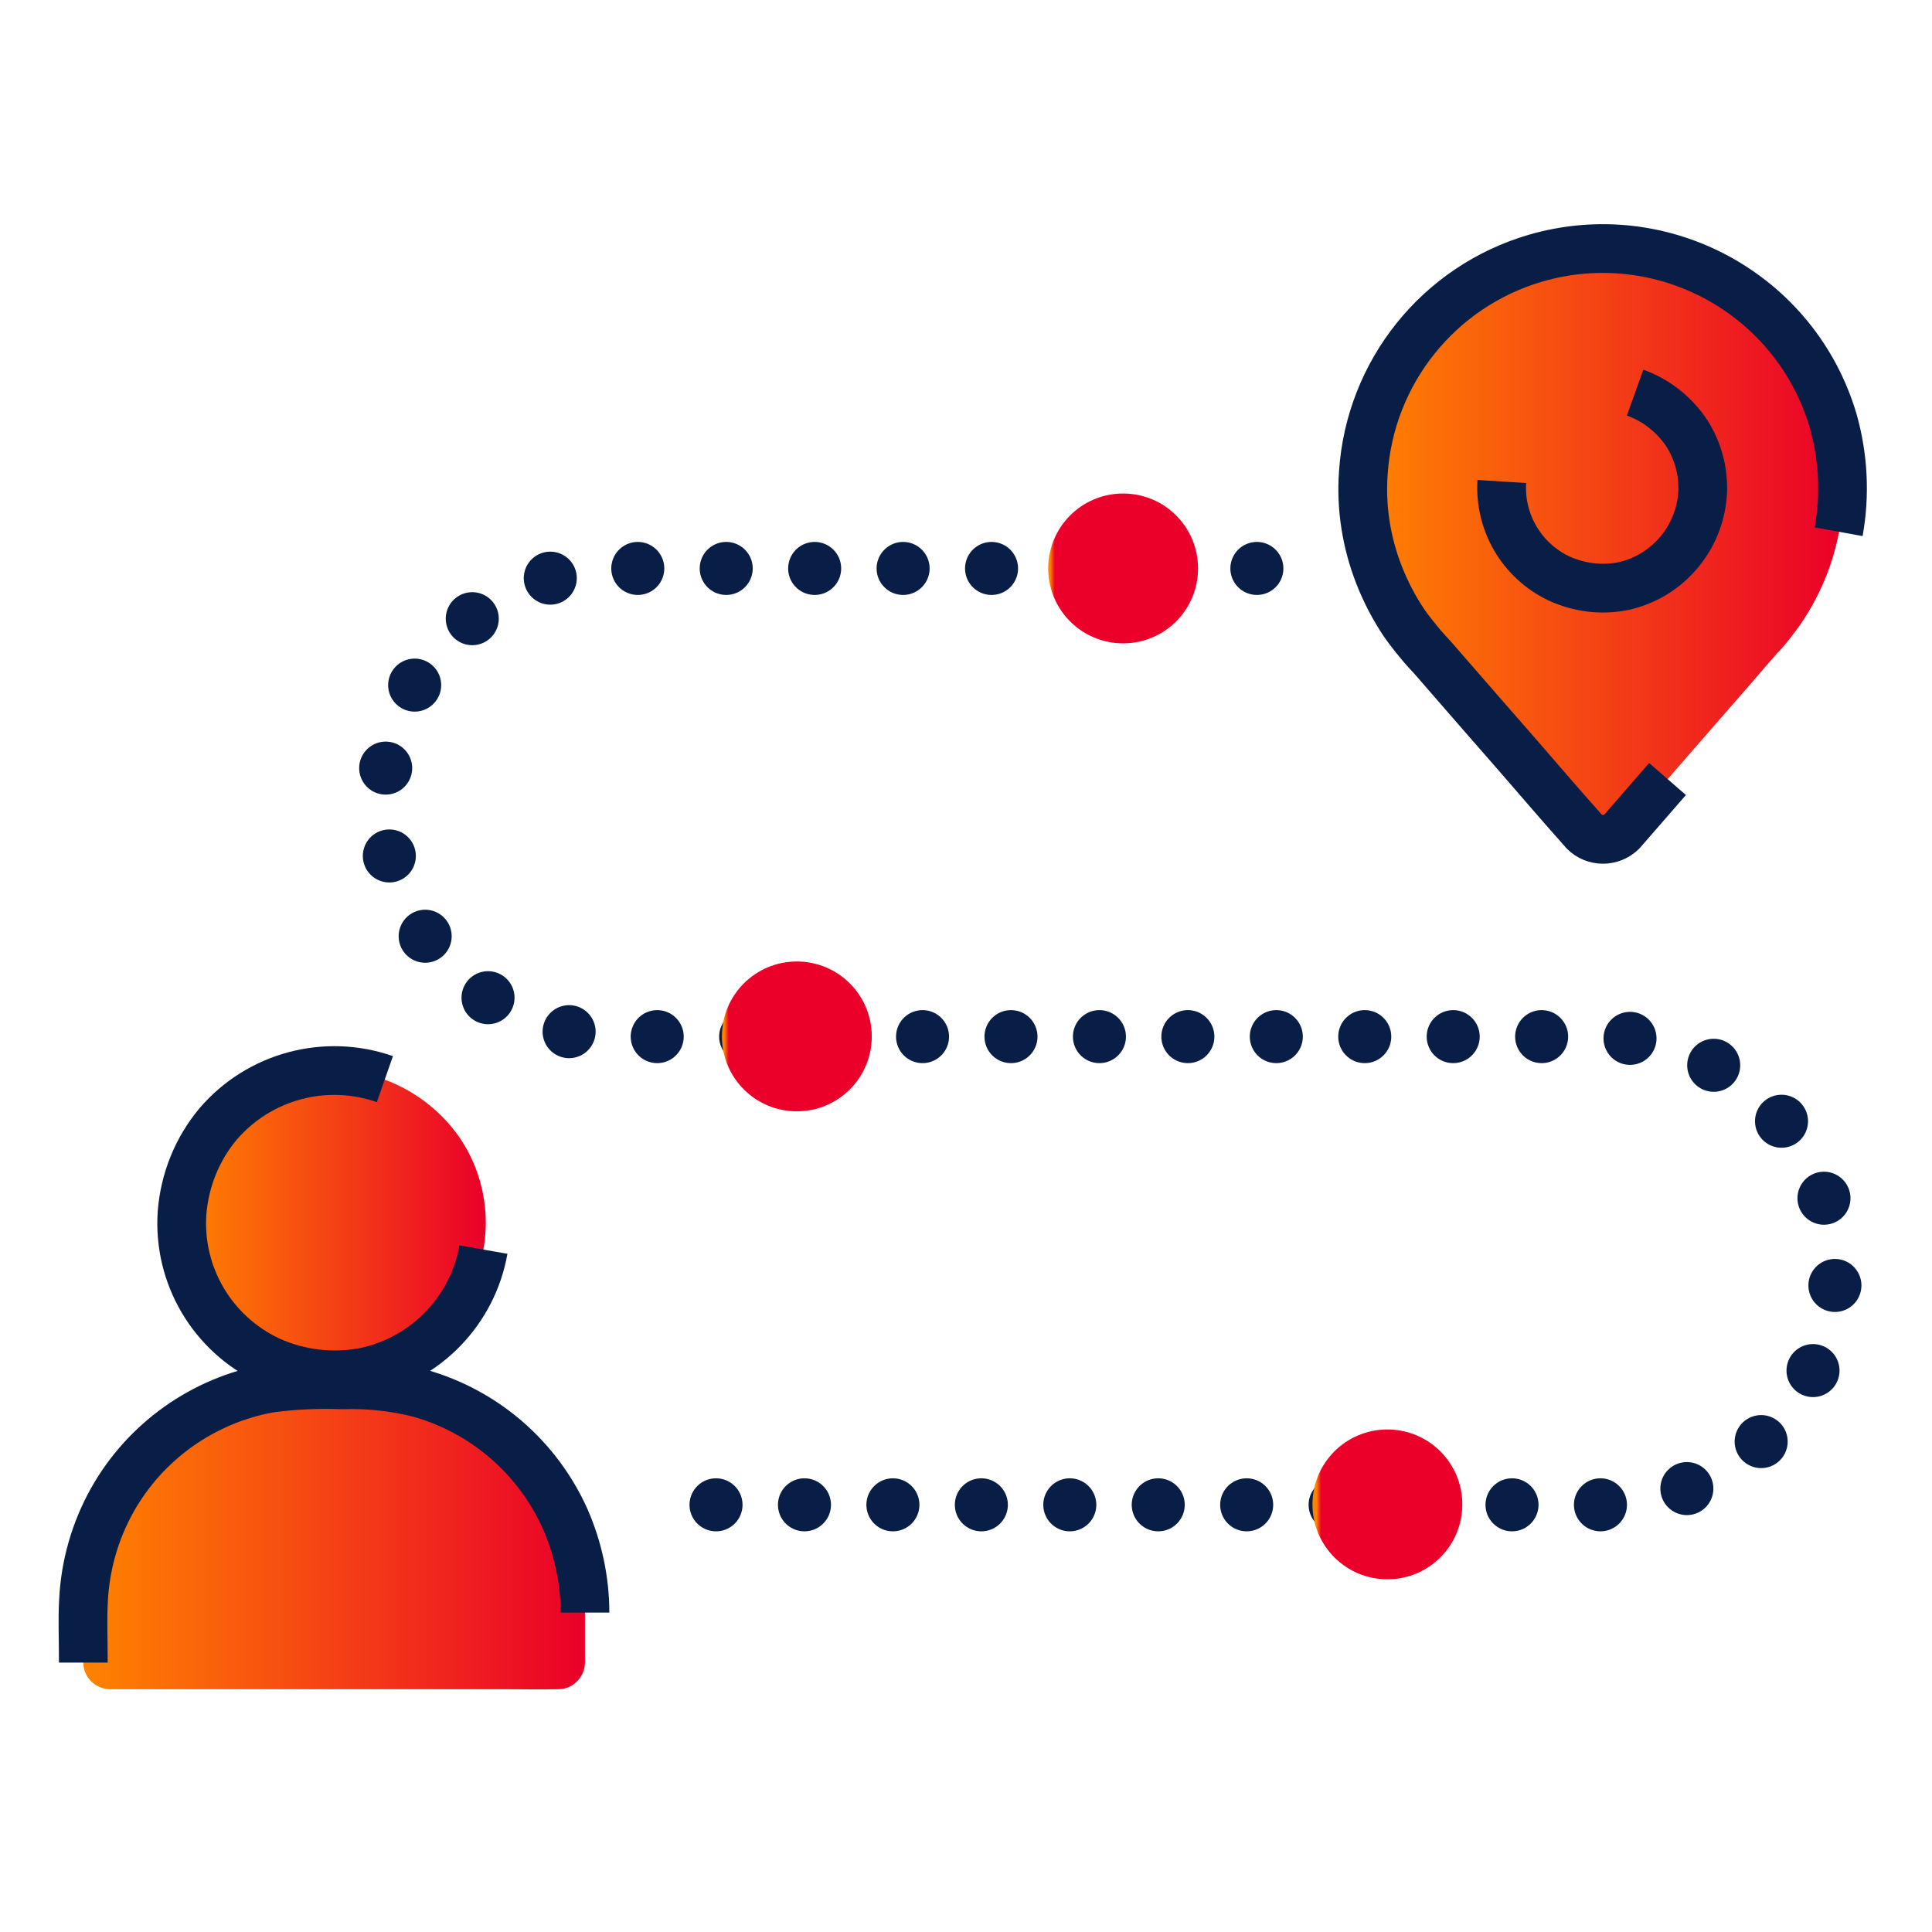
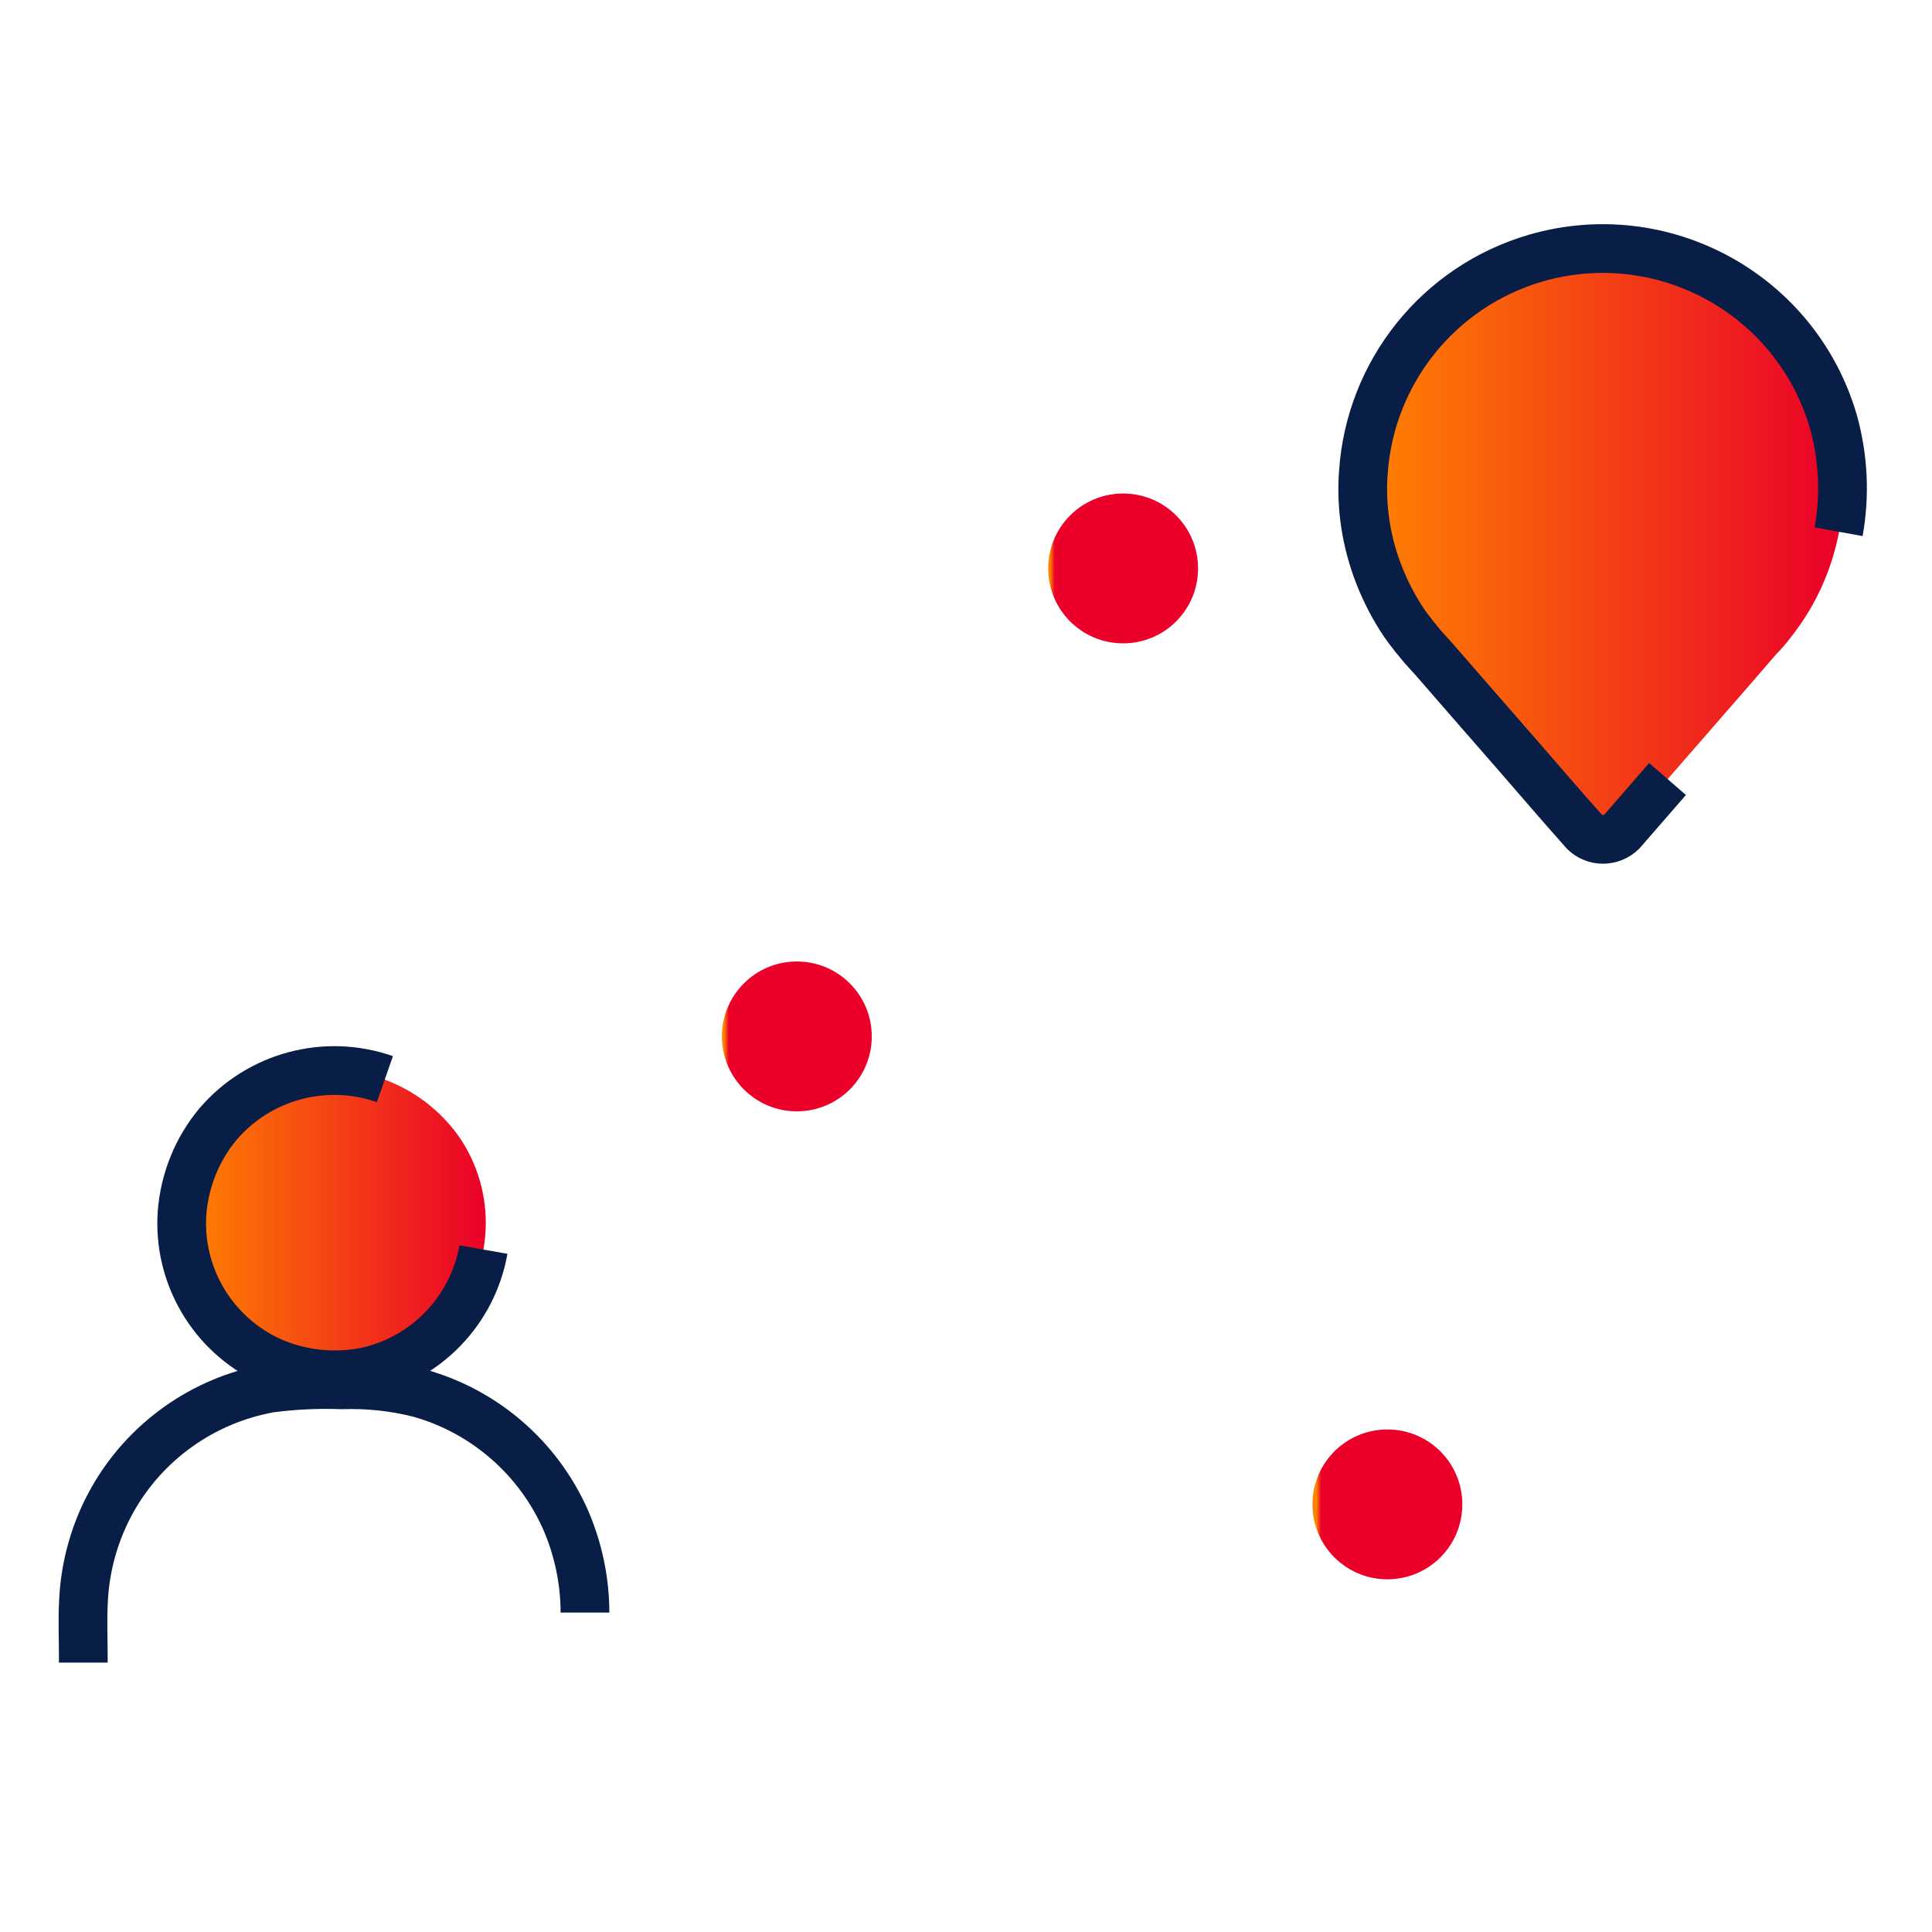
<svg xmlns="http://www.w3.org/2000/svg" xmlns:xlink="http://www.w3.org/1999/xlink" id="Layer_2" viewBox="0 0 90 90">
  <defs>
    <style>.cls-1,.cls-2,.cls-3{fill:none;}.cls-1,.cls-4,.cls-5,.cls-6,.cls-7,.cls-8,.cls-9{stroke-width:0px;}.cls-2{stroke-width:2.27px;}.cls-2,.cls-3{stroke:#081e46;stroke-linejoin:round;}.cls-4{fill:url(#linear-gradient);}.cls-3{stroke-dasharray:0 0 0 4.12;stroke-linecap:round;stroke-width:2.47px;}.cls-5{fill:url(#linear-gradient-4);}.cls-6{fill:url(#linear-gradient-2);}.cls-7{fill:url(#linear-gradient-3);}.cls-8{fill:url(#linear-gradient-5);}.cls-9{fill:url(#linear-gradient-6);}</style>
    <linearGradient id="linear-gradient" x1="63.47" y1="25.34" x2="85.83" y2="25.34" gradientUnits="userSpaceOnUse">
      <stop offset="0" stop-color="#ff8300" />
      <stop offset="1" stop-color="#ea0029" />
    </linearGradient>
    <linearGradient id="linear-gradient-2" x1="8.47" y1="56.95" x2="22.64" y2="56.95" xlink:href="#linear-gradient" />
    <linearGradient id="linear-gradient-3" x1="3.87" y1="71.6" x2="27.25" y2="71.6" xlink:href="#linear-gradient" />
    <linearGradient id="linear-gradient-4" x1="-1716.71" y1="421.25" x2="-1716.7" y2="421.25" gradientTransform="translate(36754.34 8047.47) scale(21.39 -18.99)" xlink:href="#linear-gradient" />
    <linearGradient id="linear-gradient-5" x1="-1715.42" y1="420.11" x2="-1715.41" y2="420.11" gradientTransform="translate(36754.34 8047.47) scale(21.39 -18.99)" xlink:href="#linear-gradient" />
    <linearGradient id="linear-gradient-6" x1="-1716" y1="422.4" x2="-1715.99" y2="422.4" gradientTransform="translate(36754.34 8047.47) scale(21.39 -18.99)" xlink:href="#linear-gradient" />
  </defs>
  <g id="Layer_1-2">
    <path id="Path_12" class="cls-4" d="m65.41,29.03c.13.19.27.37.41.55,0,0,.25.32.09.11l.12.15c.08.09.15.19.23.28.16.18.32.36.49.54,1.33,1.53,2.66,3.06,4,4.59,1,1.15,1.99,2.31,3,3.44l.05.06c.48.48,1.26.48,1.75,0l2.13-2.45,3.85-4.42.87-1.01.35-.4c.26-.26.49-.54.71-.83,1.12-1.42,1.87-3.09,2.21-4.86.31-1.71.22-3.48-.25-5.15-1.74-5.93-7.95-9.32-13.88-7.59-4.5,1.32-7.7,5.31-8.01,9.99-.12,1.62.14,3.25.73,4.76.31.79.7,1.54,1.17,2.24Z" />
    <path id="Path_14" class="cls-6" d="m17.93,50.27c-2.77-.97-5.86-.14-7.77,2.09-.98,1.17-1.56,2.62-1.68,4.14-.2,2.91,1.41,5.64,4.05,6.88,1.4.64,2.97.82,4.48.53,2.83-.6,5.01-2.86,5.51-5.7.07-.41.11-.82.11-1.24,0-1.45-.44-2.86-1.27-4.05-.86-1.2-2.06-2.12-3.45-2.63h.02Z" />
-     <path id="Path_15" class="cls-7" d="m19.55,64.9c-1.18-.3-2.4-.43-3.62-.39-1.13-.04-2.25.01-3.37.16-3.1.56-5.79,2.47-7.33,5.21-.8,1.43-1.26,3.03-1.34,4.67-.05.87-.01,1.75-.01,2.62v.28c0,.68.56,1.23,1.24,1.24h18.32c.85,0,1.69.02,2.54,0h.03c.68,0,1.23-.56,1.24-1.24v-2.34c0-1.5-.32-2.99-.92-4.36-1.28-2.86-3.76-5.01-6.78-5.86h0Z" />
    <path id="Path_12-2" class="cls-2" d="m85.65,24.77c.31-1.71.22-3.48-.25-5.15-1.74-5.93-7.95-9.32-13.88-7.59-4.5,1.32-7.7,5.31-8.01,9.99-.12,1.62.14,3.25.73,4.76.31.79.7,1.54,1.17,2.24.13.19.27.37.41.55,0,0,.25.32.09.11l.12.15c.08.09.15.19.23.28.16.18.32.36.49.54,1.33,1.53,2.66,3.06,4,4.59,1,1.15,1.99,2.31,3,3.44l.05.06c.48.48,1.26.48,1.75,0l2.13-2.45" />
-     <path id="Path_13" class="cls-2" d="m69.96,22.43c-.12,1.9.93,3.69,2.65,4.51h0c.95.44,2.01.57,3.03.36,2.09-.47,3.6-2.3,3.68-4.44,0-.05,0-.09,0-.14,0-.94-.28-1.86-.81-2.64-.58-.82-1.39-1.45-2.34-1.79" />
    <path id="Path_14-2" class="cls-2" d="m17.93,50.27c-2.77-.97-5.86-.14-7.77,2.09-.98,1.17-1.56,2.62-1.68,4.14-.2,2.91,1.41,5.64,4.05,6.88,1.4.64,2.97.82,4.48.53,2.83-.6,5.01-2.86,5.51-5.7" />
    <path id="Path_15-2" class="cls-2" d="m27.25,75.12c0-1.5-.32-2.99-.92-4.36-1.28-2.86-3.76-5.01-6.78-5.86h0c-1.18-.3-2.4-.43-3.62-.39-1.13-.04-2.25.01-3.37.16-3.1.56-5.79,2.47-7.33,5.21-.8,1.43-1.26,3.03-1.34,4.67-.05.87-.01,1.75-.01,2.62v.28" />
-     <path id="Path_16" class="cls-3" d="m58.55,26.48h-29.8c-6.02,0-10.9,4.88-10.9,10.9h0c0,6.02,4.88,10.91,10.9,10.91h45.85c6.02,0,10.9,4.88,10.9,10.9h0c0,6.02-4.88,10.9-10.9,10.91H29.78" />
    <path class="cls-5" d="m37.12,44.79c1.93,0,3.49,1.56,3.49,3.49,0,1.93-1.56,3.49-3.49,3.49-1.93,0-3.49-1.56-3.49-3.49h0c0-1.93,1.56-3.49,3.49-3.49h0Z" />
    <path class="cls-8" d="m64.63,66.59c1.93,0,3.49,1.56,3.49,3.49,0,1.93-1.56,3.49-3.49,3.49-1.93,0-3.49-1.56-3.49-3.49h0c0-1.93,1.56-3.49,3.49-3.49h0Z" />
    <path class="cls-9" d="m52.32,22.99c1.93,0,3.49,1.56,3.49,3.49,0,1.93-1.56,3.49-3.49,3.49-1.93,0-3.49-1.56-3.49-3.49h0c0-1.93,1.56-3.49,3.49-3.49h0Z" />
-     <rect class="cls-1" width="90" height="90" />
  </g>
</svg>